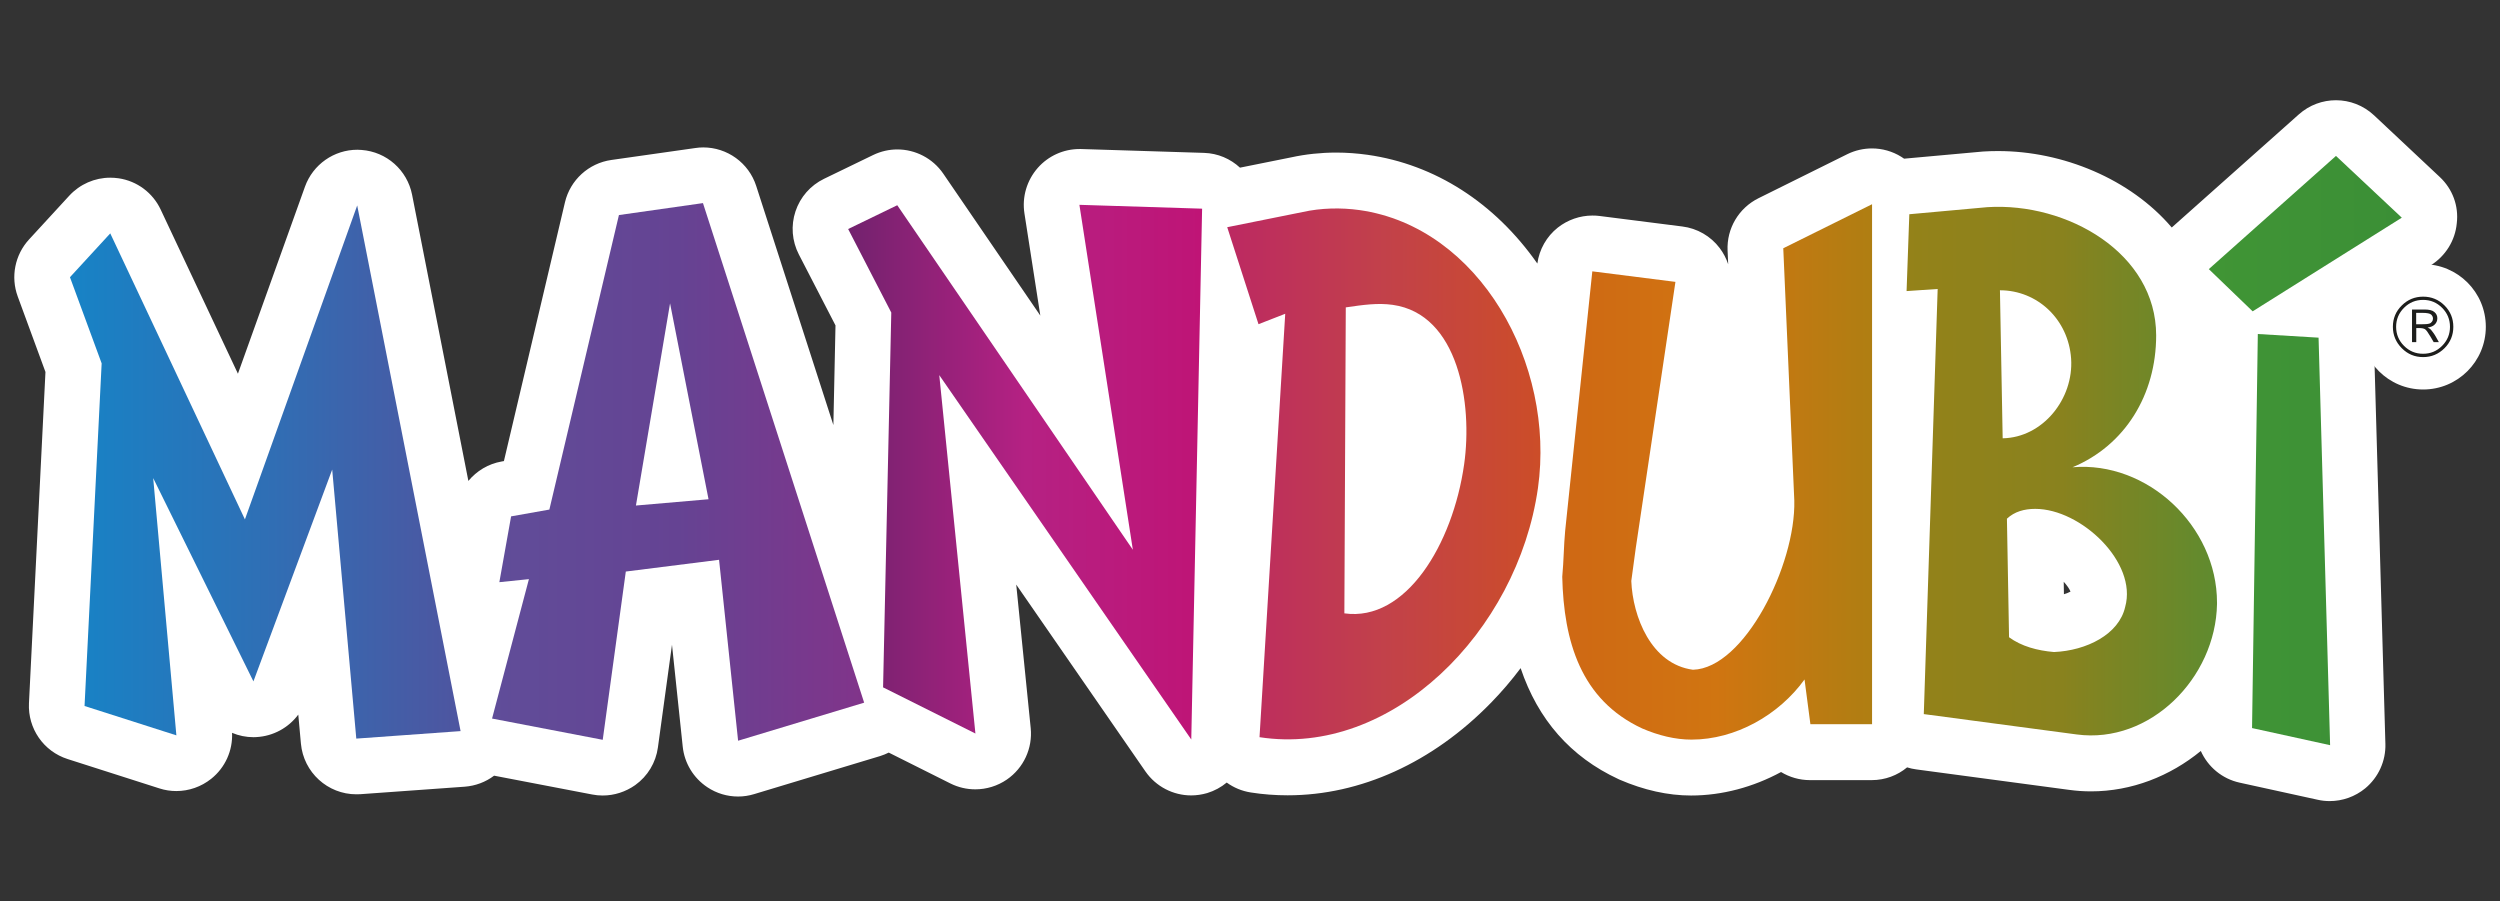
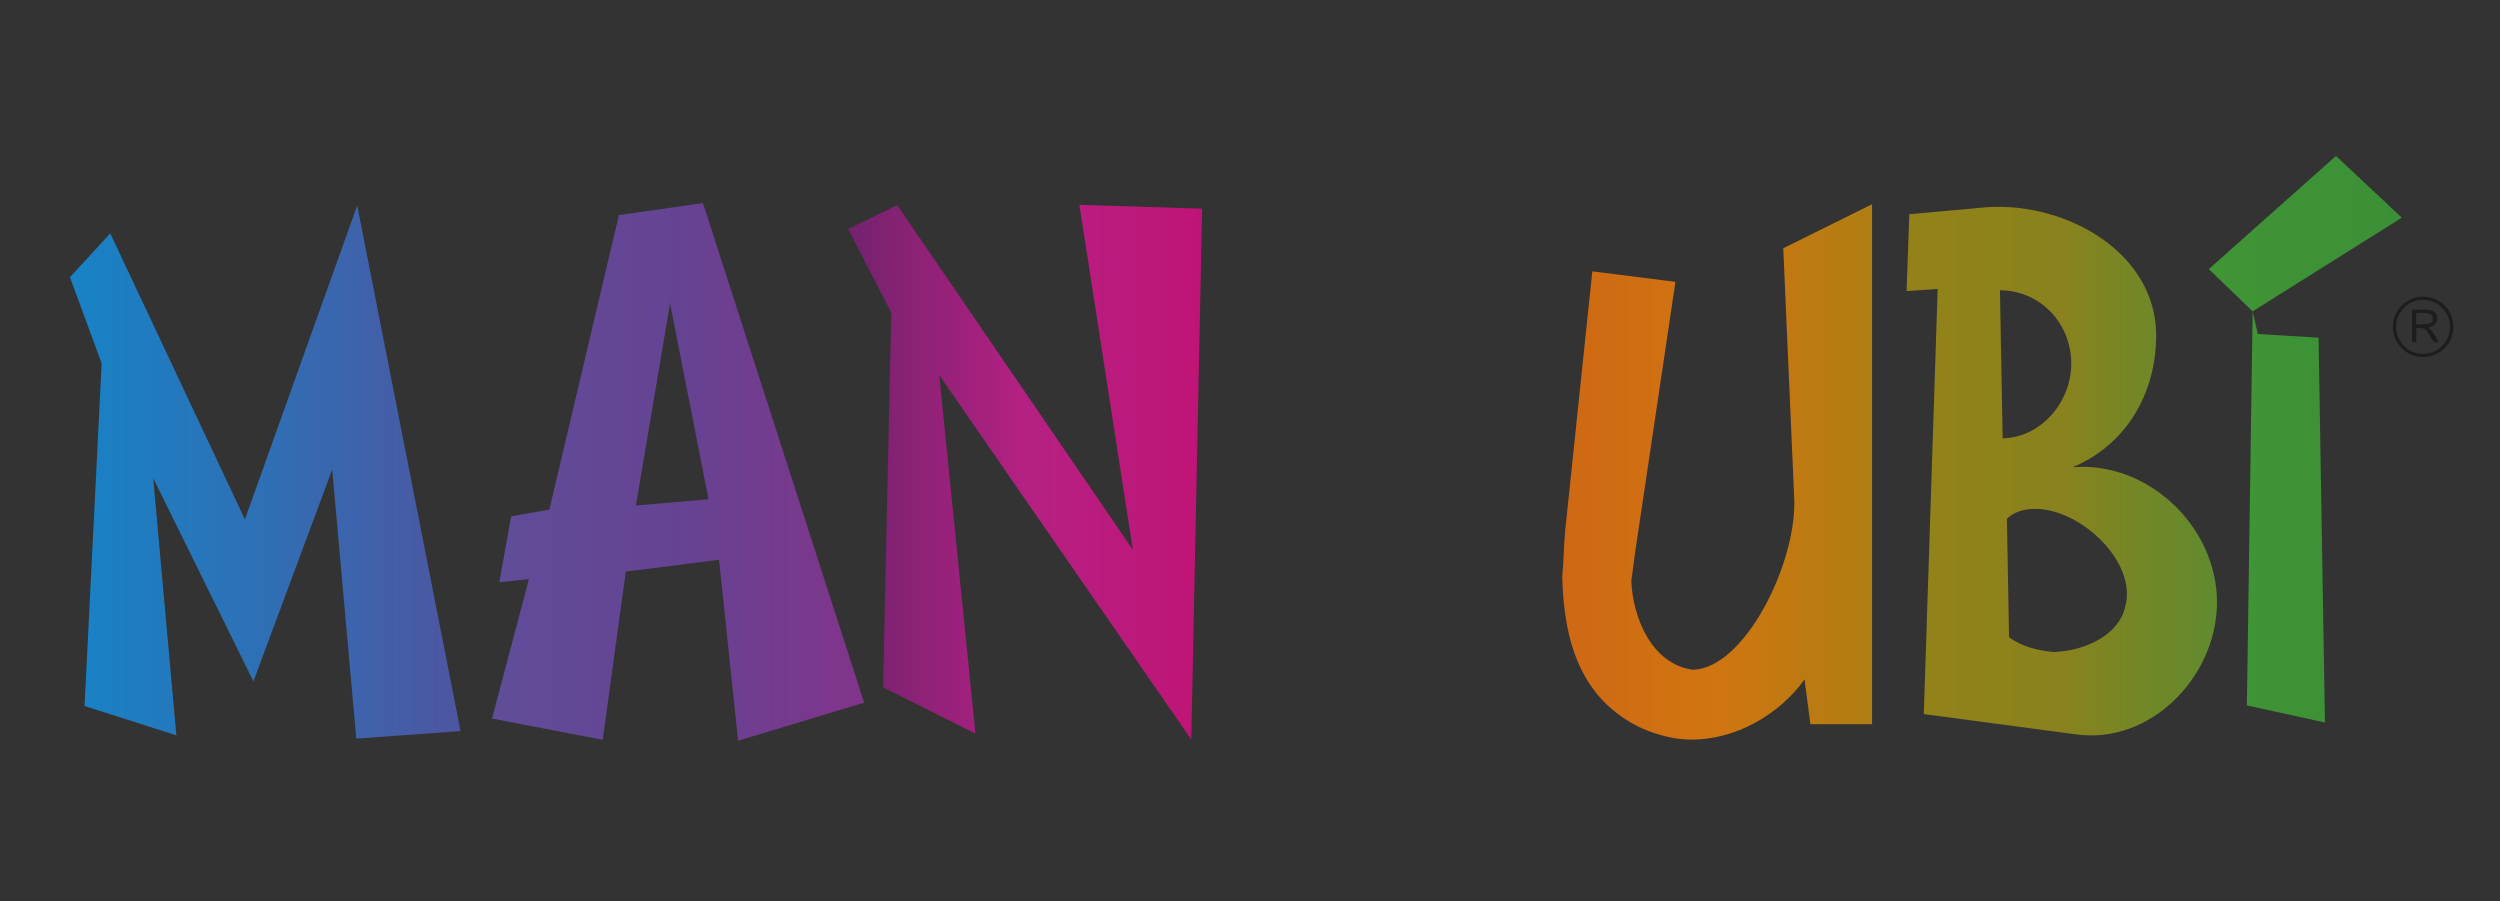
<svg xmlns="http://www.w3.org/2000/svg" version="1.1" id="Camada_1" x="0px" y="0px" viewBox="0 0 246.92 89" style="enable-background:new 0 0 246.92 89;" xml:space="preserve">
  <rect x="0" y="0" width="246.92" height="89" fill="#333333" stroke="none" />
  <style type="text/css">
	.st0{fill:#FFFFFF;}
	.st1{fill:url(#SVGID_1_);}
	.st2{fill:url(#SVGID_2_);}
	.st3{fill:url(#SVGID_3_);}
	.st4{fill:url(#SVGID_4_);}
	.st5{fill:url(#SVGID_5_);}
	.st6{fill:url(#SVGID_6_);}
	.st7{fill:url(#SVGID_7_);}
	.st8{fill-rule:evenodd;clip-rule:evenodd;fill:#FFFFFF;}
	.st9{fill-rule:evenodd;clip-rule:evenodd;fill:#1D1E1C;}
</style>
  <g>
    <g>
-       <path class="st0" d="M240.98,17.49l-6.5-6.1c-1.06-0.99-2.41-1.49-3.76-1.49c-1.31,0-2.61,0.46-3.66,1.39L214.5,22.47    c-4.1-4.81-10.78-7.55-17.14-7.55c-0.47,0-0.94,0.01-1.4,0.04c-0.05,0-0.1,0.01-0.15,0.01l-7.72,0.7c-0.01,0-0.02,0-0.03,0    c-0.09-0.06-0.18-0.12-0.27-0.18c-0.88-0.55-1.89-0.83-2.9-0.83c-0.83,0-1.67,0.19-2.44,0.57l-8.77,4.35    c-1.95,0.97-3.15,2.99-3.05,5.17l0.06,1.35c-0.19-0.57-0.47-1.11-0.84-1.6c-0.89-1.18-2.23-1.95-3.69-2.13l-8.19-1.04    c-0.23-0.03-0.46-0.04-0.69-0.04c-1.23,0-2.44,0.42-3.42,1.19c-1.11,0.88-1.83,2.16-2.02,3.55c-4.21-6-10.1-9.79-16.77-10.74    c-1.01-0.14-2.05-0.22-3.08-0.22c-1.53,0-3.03,0.16-4.45,0.47l-5.07,1.02c-0.94-0.87-2.18-1.42-3.56-1.46l-12.12-0.38    c-0.06,0-0.11,0-0.17,0c-1.57,0-3.07,0.67-4.12,1.86c-1.08,1.23-1.57,2.87-1.32,4.49l1.57,10.1l-9.58-14.01    c-1.05-1.54-2.78-2.4-4.54-2.4c-0.81,0-1.62,0.18-2.39,0.55l-4.85,2.35c-1.34,0.65-2.35,1.8-2.82,3.21    c-0.47,1.41-0.35,2.94,0.33,4.26l3.62,7.01l-0.21,9.84l-7.62-23.61c-0.74-2.3-2.88-3.81-5.23-3.81c-0.26,0-0.52,0.02-0.78,0.06    l-8.3,1.18c-2.24,0.32-4.06,1.98-4.58,4.18l-6.03,25.56l-0.22,0.04c-1.32,0.23-2.47,0.93-3.29,1.92l-5.56-28.27    c-0.48-2.43-2.52-4.24-4.99-4.42c-0.14-0.01-0.28-0.02-0.41-0.02c-2.31,0-4.39,1.45-5.18,3.65L23.5,36.91L15.87,20.7    c-0.78-1.66-2.33-2.82-4.15-3.09c-0.28-0.04-0.56-0.06-0.83-0.06c-1.53,0-3,0.64-4.05,1.78l-3.98,4.33    c-1.39,1.52-1.82,3.69-1.11,5.62l2.74,7.46L2.86,69.46c-0.12,2.49,1.44,4.75,3.82,5.51l9.07,2.9c0.55,0.18,1.11,0.26,1.67,0.26    c1.23,0,2.45-0.42,3.44-1.21c1.38-1.1,2.14-2.79,2.06-4.54c0.66,0.28,1.38,0.43,2.12,0.43c0.09,0,0.19,0,0.28-0.01    c1.67-0.09,3.17-0.92,4.14-2.22l0.26,2.86c0.26,2.85,2.65,5.01,5.47,5.01c0.13,0,0.27,0,0.4-0.01l10.3-0.74    c1.07-0.08,2.08-0.46,2.91-1.09l9.69,1.86c0.34,0.07,0.69,0.1,1.04,0.1c1.14,0,2.26-0.36,3.21-1.03c1.23-0.88,2.04-2.23,2.24-3.72    l1.39-10.14l1.06,10.06c0.17,1.63,1.06,3.1,2.43,4.01c0.91,0.61,1.97,0.92,3.04,0.92c0.53,0,1.07-0.08,1.59-0.24l12.45-3.76    c0.29-0.09,0.57-0.21,0.84-0.34l6.09,3.05c0.78,0.39,1.62,0.58,2.46,0.58c1.1,0,2.19-0.33,3.12-0.97    c1.65-1.14,2.55-3.08,2.35-5.08l-1.43-14.17l12.76,18.45c1.05,1.51,2.75,2.37,4.52,2.37c0.53,0,1.06-0.08,1.58-0.23    c0.72-0.22,1.38-0.58,1.93-1.04c0.69,0.5,1.49,0.84,2.38,0.98c1.2,0.19,2.42,0.28,3.64,0.28c0,0,0,0,0,0    c7.2,0,14.32-3.24,20.06-9.12c1.06-1.08,2.04-2.23,2.95-3.44c1.71,5.09,4.94,8.77,9.66,10.96c0.04,0.02,0.09,0.04,0.13,0.06    c2.39,1.03,4.76,1.56,7.04,1.56c3.07,0,6.14-0.83,8.89-2.32c0.84,0.51,1.82,0.8,2.86,0.8h6.09c1.33,0,2.55-0.47,3.5-1.26    c0.29,0.09,0.59,0.16,0.9,0.2l15.09,2.02c0.72,0.1,1.45,0.15,2.17,0.15c0,0,0,0,0,0c4.02,0,7.81-1.5,10.85-3.99    c0.69,1.55,2.09,2.75,3.84,3.13l7.71,1.69c0.39,0.09,0.79,0.13,1.18,0.13c1.27,0,2.51-0.44,3.51-1.26c1.3-1.08,2.04-2.7,1.99-4.39    l-1.15-40.25c-0.03-1.07-0.37-2.07-0.93-2.9l6.58-4.13c1.44-0.91,2.39-2.43,2.55-4.13C242.86,20.34,242.23,18.66,240.98,17.49z     M203.85,58.69l-0.02-1.23c0.31,0.34,0.55,0.68,0.67,0.97C204.33,58.52,204.12,58.61,203.85,58.69z" />
      <g>
        <linearGradient id="SVGID_1_" gradientUnits="userSpaceOnUse" x1="6.909" y1="46.621" x2="45.493" y2="46.621">
          <stop offset="0" style="stop-color:#1783C6" />
          <stop offset="0.5" style="stop-color:#2F6FB5" />
          <stop offset="1" style="stop-color:#4E55A0" />
        </linearGradient>
        <path class="st1" d="M8.35,69.73l1.69-33.84l-3.13-8.51l3.98-4.33l13.3,28.25l11.09-31.01l10.21,51.92l-10.3,0.74l-2.38-26.57     l-7.78,20.92l-9.9-20.08l2.29,25.41L8.35,69.73z" />
        <linearGradient id="SVGID_2_" gradientUnits="userSpaceOnUse" x1="48.593" y1="46.612" x2="85.348" y2="46.612">
          <stop offset="0" style="stop-color:#604D99" />
          <stop offset="0.5" style="stop-color:#654393" />
          <stop offset="1" style="stop-color:#81348A" />
        </linearGradient>
        <path class="st2" d="M66.18,29.96l3.8,19.35l-7.17,0.62L66.18,29.96z M59.53,73.07l2.28-16.62l9.21-1.16l1.88,17.87l12.45-3.76     L69.43,20.06l-8.3,1.18l-6.87,29.09L50.48,51l-1.16,6.5l2.92-0.3l-3.64,13.77L59.53,73.07z" />
        <linearGradient id="SVGID_3_" gradientUnits="userSpaceOnUse" x1="83.766" y1="46.638" x2="118.729" y2="46.638">
          <stop offset="0" style="stop-color:#72226E" />
          <stop offset="0.5" style="stop-color:#B52183" />
          <stop offset="1" style="stop-color:#BF1476" />
        </linearGradient>
        <polygon class="st3" points="96.34,72.45 92.77,37.05 117.66,73.04 118.73,20.61 106.61,20.23 111.89,54.3 88.62,20.27      83.77,22.62 88.03,30.87 87.22,67.89    " />
        <linearGradient id="SVGID_4_" gradientUnits="userSpaceOnUse" x1="121.206" y1="46.807" x2="152.146" y2="46.807">
          <stop offset="0" style="stop-color:#BC2962" />
          <stop offset="0.5" style="stop-color:#C2414A" />
          <stop offset="1" style="stop-color:#CC4D28" />
        </linearGradient>
-         <path class="st4" d="M124.4,72.81c13,2.01,25.48-10.39,27.5-24.6c1.74-12.27-5.78-25.78-17.62-27.46     c-1.85-0.26-3.82-0.21-5.61,0.19l-7.46,1.5l3.09,9.58l2.64-1.03L124.4,72.81z M132.92,30.36c1.7-0.25,3.16-0.46,4.64-0.25     c6.51,0.92,7.9,9.77,7.05,15.75c-1.12,7.91-5.76,15.58-11.83,14.72L132.92,30.36z" />
        <linearGradient id="SVGID_5_" gradientUnits="userSpaceOnUse" x1="154.292" y1="46.609" x2="184.895" y2="46.609">
          <stop offset="0" style="stop-color:#CF6814" />
          <stop offset="0.5" style="stop-color:#D07511" />
          <stop offset="1" style="stop-color:#AF7E12" />
        </linearGradient>
        <path class="st5" d="M157.27,26.8l-2.68,25.61c-0.14,1.45-0.14,2.97-0.29,4.56c0.15,6.35,1.81,12.15,7.9,14.98     c1.6,0.69,3.26,1.1,4.86,1.1c4.35,0,8.63-2.42,11.17-5.94l0.58,4.42h6.09V20.17l-8.77,4.35l1.09,24.92     c0.15,6.35-4.93,16.57-10.01,16.71c-4.13-0.55-5.95-5.25-6.09-8.77c0.15-1.17,0.29-2.14,0.44-3.24l3.92-26.3L157.27,26.8z" />
        <linearGradient id="SVGID_6_" gradientUnits="userSpaceOnUse" x1="188.315" y1="46.529" x2="218.977" y2="46.529">
          <stop offset="0" style="stop-color:#948219" />
          <stop offset="0.5" style="stop-color:#89821E" />
          <stop offset="1" style="stop-color:#5F8B2F" />
        </linearGradient>
        <path class="st6" d="M198.22,51.23c0.75-0.7,1.71-0.97,2.8-0.97c4.51,0,10.11,5.29,8.88,9.68c-0.61,2.72-3.82,4.32-7.03,4.46     c-1.64-0.14-3.21-0.56-4.44-1.46L198.22,51.23z M205.11,72.54c7.24,0.97,13.73-5.57,13.86-12.88v-0.14c0-7.59-6.9-14-14.27-13.37     c5.19-2.16,8.26-7.17,8.26-13.02c0-8.15-8.81-13.16-16.66-12.67l-7.72,0.7l-0.27,7.59l3.07-0.21l-1.37,41.99L205.11,72.54z      M197.53,28.67c3.69,0,6.76,2.86,7.03,6.75c0.27,3.97-2.8,7.8-6.76,7.87L197.53,28.67z" />
        <linearGradient id="SVGID_7_" gradientUnits="userSpaceOnUse" x1="218.159" y1="44.5" x2="237.219" y2="44.5">
          <stop offset="0" style="stop-color:#409535" />
          <stop offset="0.5" style="stop-color:#3E9236" />
          <stop offset="1" style="stop-color:#3B8F36" />
        </linearGradient>
-         <path class="st7" d="M222.49,30.75l14.73-9.25l-6.5-6.1l-12.56,11.18L222.49,30.75z M223,32.99l-0.57,38.92l7.71,1.69L229,33.35     L223,32.99z" />
+         <path class="st7" d="M222.49,30.75l14.73-9.25l-6.5-6.1l-12.56,11.18L222.49,30.75z l-0.57,38.92l7.71,1.69L229,33.35     L223,32.99z" />
      </g>
    </g>
    <g>
-       <circle class="st8" cx="239.33" cy="32.28" r="6.19" />
      <path class="st9" d="M238.64,30.91v1.12h0.41c0.45,0,0.75-0.02,0.89-0.07c0.11-0.03,0.19-0.09,0.26-0.19    c0.07-0.09,0.1-0.2,0.1-0.3c0-0.15-0.06-0.29-0.18-0.4c-0.12-0.11-0.41-0.17-0.88-0.17H238.64z M238.22,30.57h1.25    c0.45,0,0.78,0.08,0.97,0.25c0.2,0.17,0.29,0.37,0.29,0.62c0,0.26-0.1,0.48-0.31,0.66c-0.15,0.13-0.37,0.21-0.65,0.25    c0.13,0.06,0.22,0.12,0.27,0.16c0.05,0.05,0.14,0.15,0.25,0.3c0.11,0.15,0.2,0.28,0.26,0.39l0.33,0.59h-0.51l-0.31-0.53    c-0.24-0.41-0.42-0.66-0.54-0.74c-0.12-0.08-0.33-0.12-0.61-0.12h-0.26v1.39h-0.42V30.57z M241.98,32.28    c0-0.73-0.26-1.36-0.78-1.88c-0.52-0.52-1.14-0.78-1.88-0.78c-0.73,0-1.36,0.26-1.88,0.78c-0.52,0.52-0.78,1.15-0.78,1.88    c0,0.73,0.26,1.36,0.78,1.88c0.52,0.52,1.14,0.78,1.88,0.78c0.74,0,1.36-0.26,1.88-0.78C241.72,33.64,241.98,33.01,241.98,32.28z     M242.31,32.28c0,0.82-0.29,1.53-0.87,2.11c-0.58,0.58-1.29,0.88-2.11,0.88c-0.82,0-1.53-0.29-2.11-0.88    c-0.58-0.58-0.88-1.29-0.88-2.11c0-0.83,0.29-1.53,0.88-2.11c0.58-0.58,1.29-0.87,2.11-0.87c0.82,0,1.53,0.29,2.11,0.87    C242.02,30.75,242.31,31.45,242.31,32.28z" />
    </g>
  </g>
</svg>